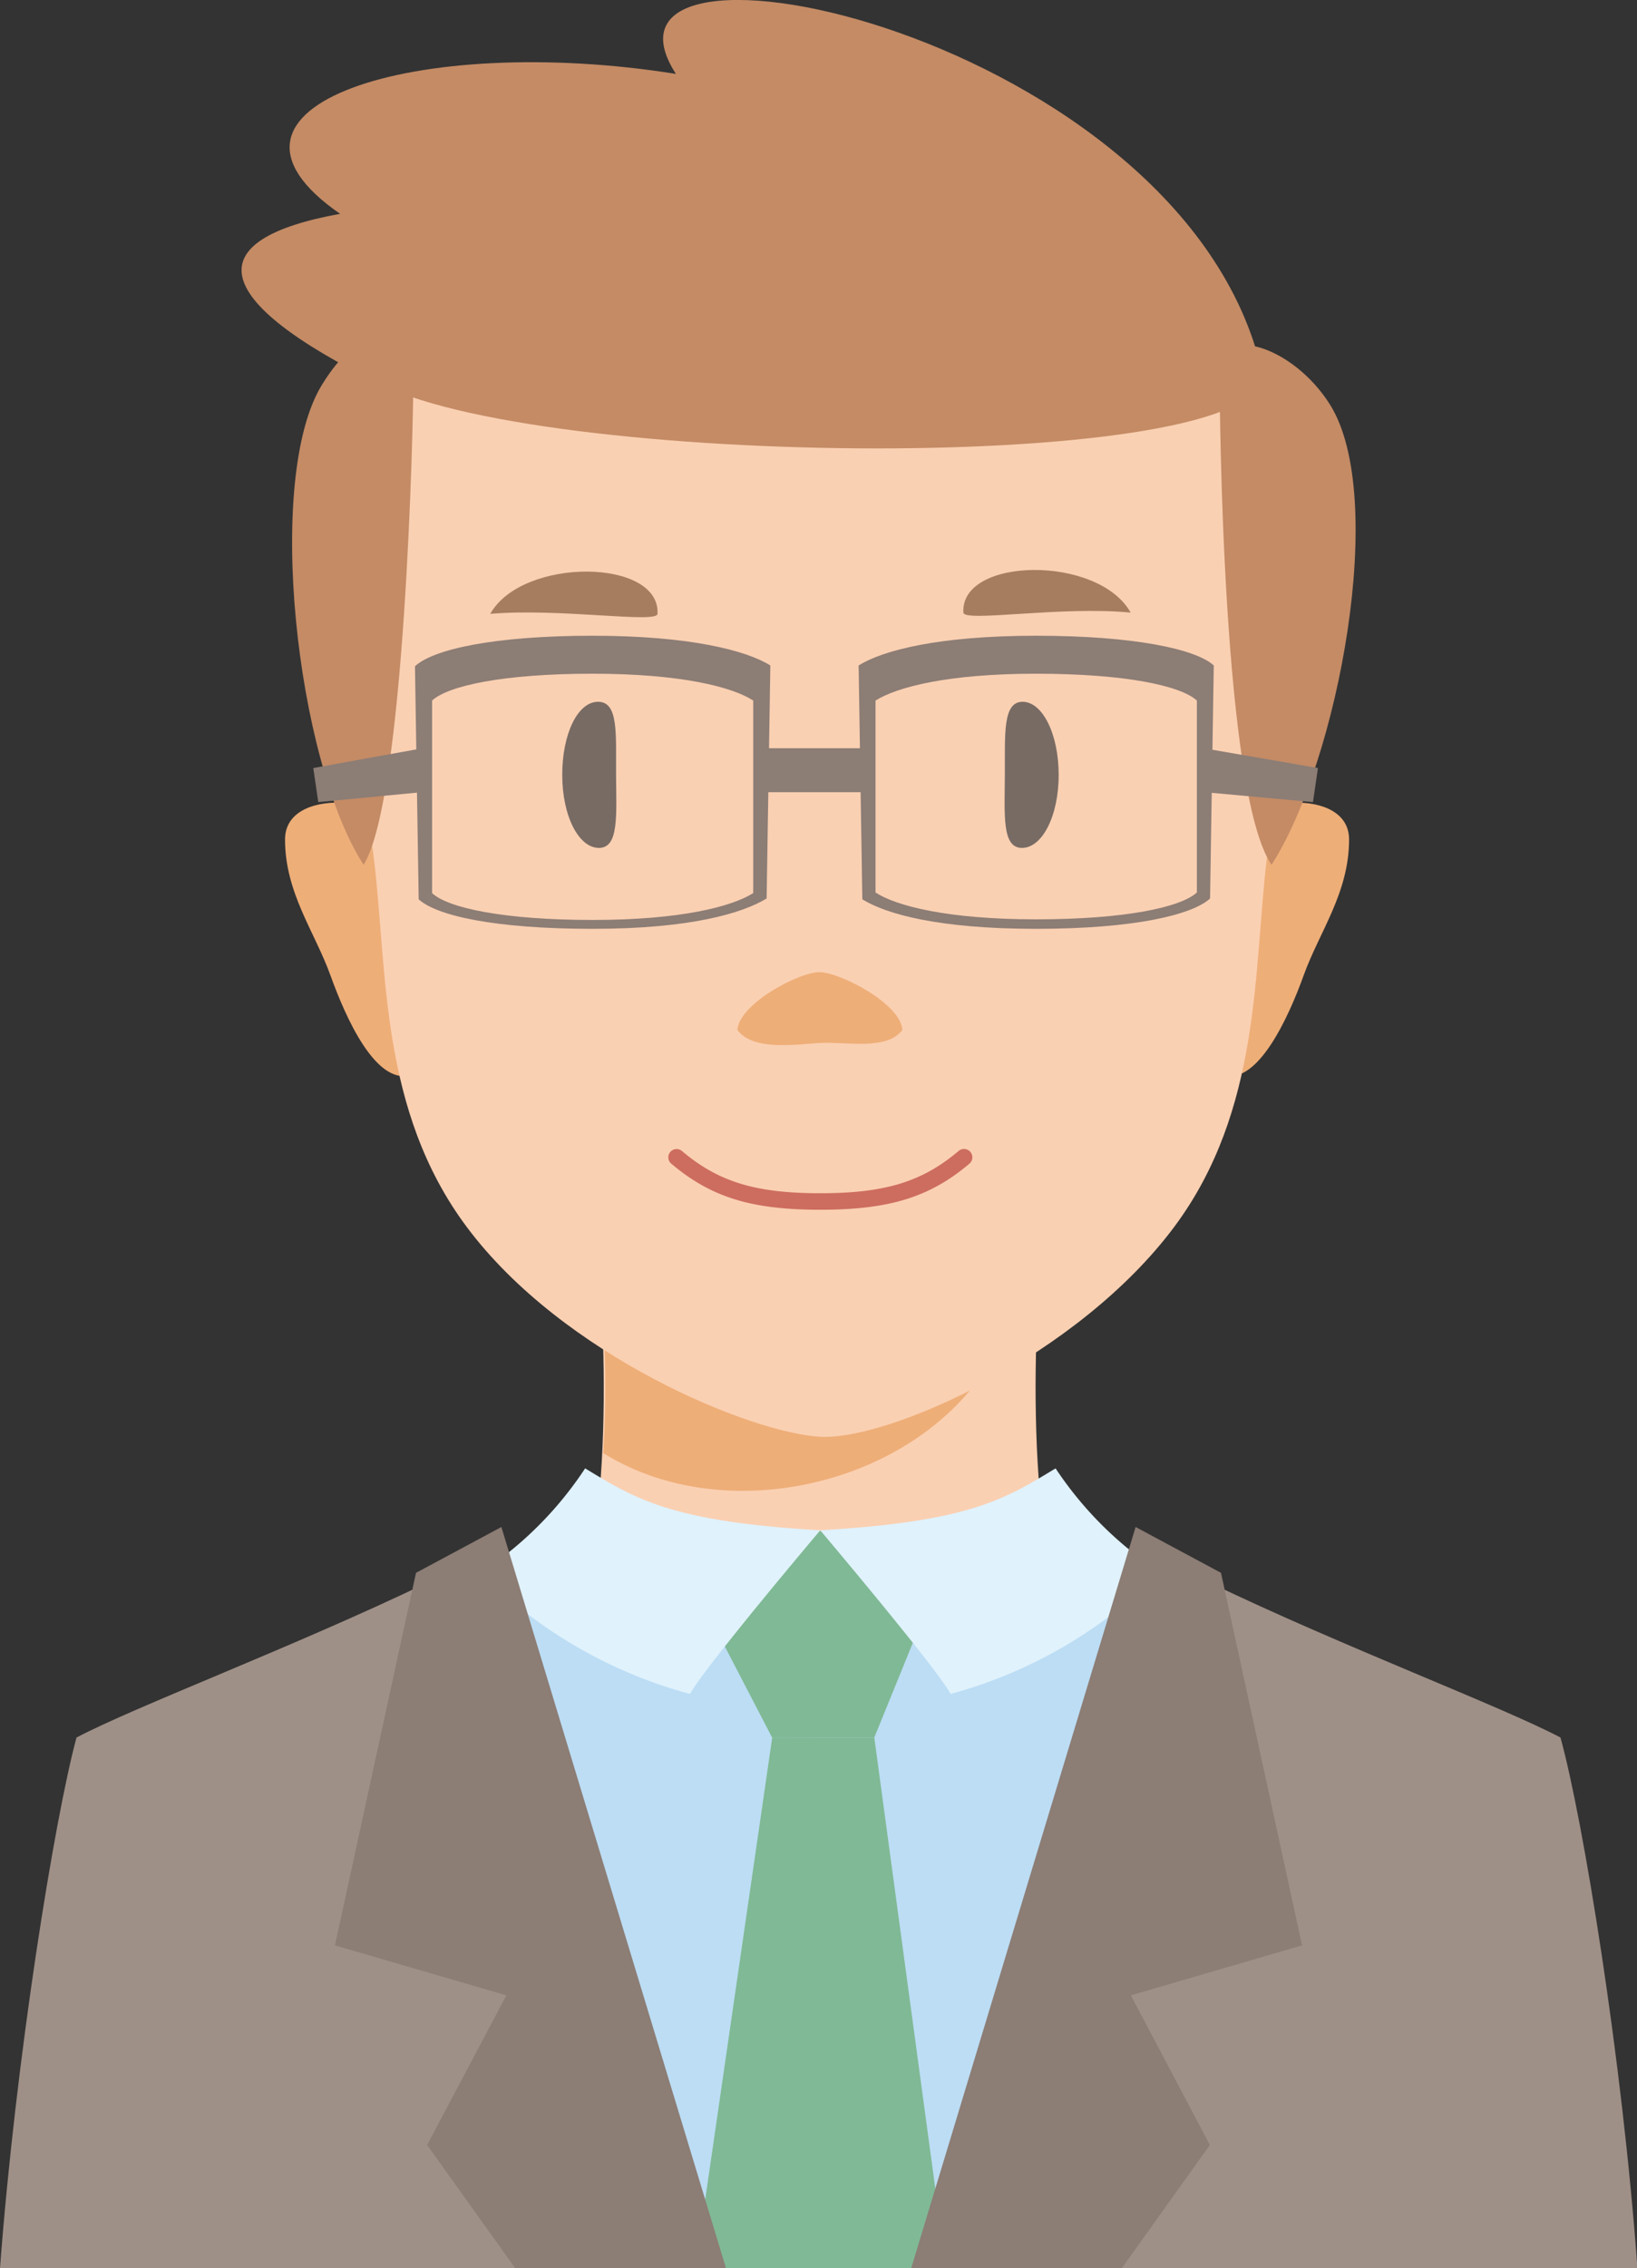
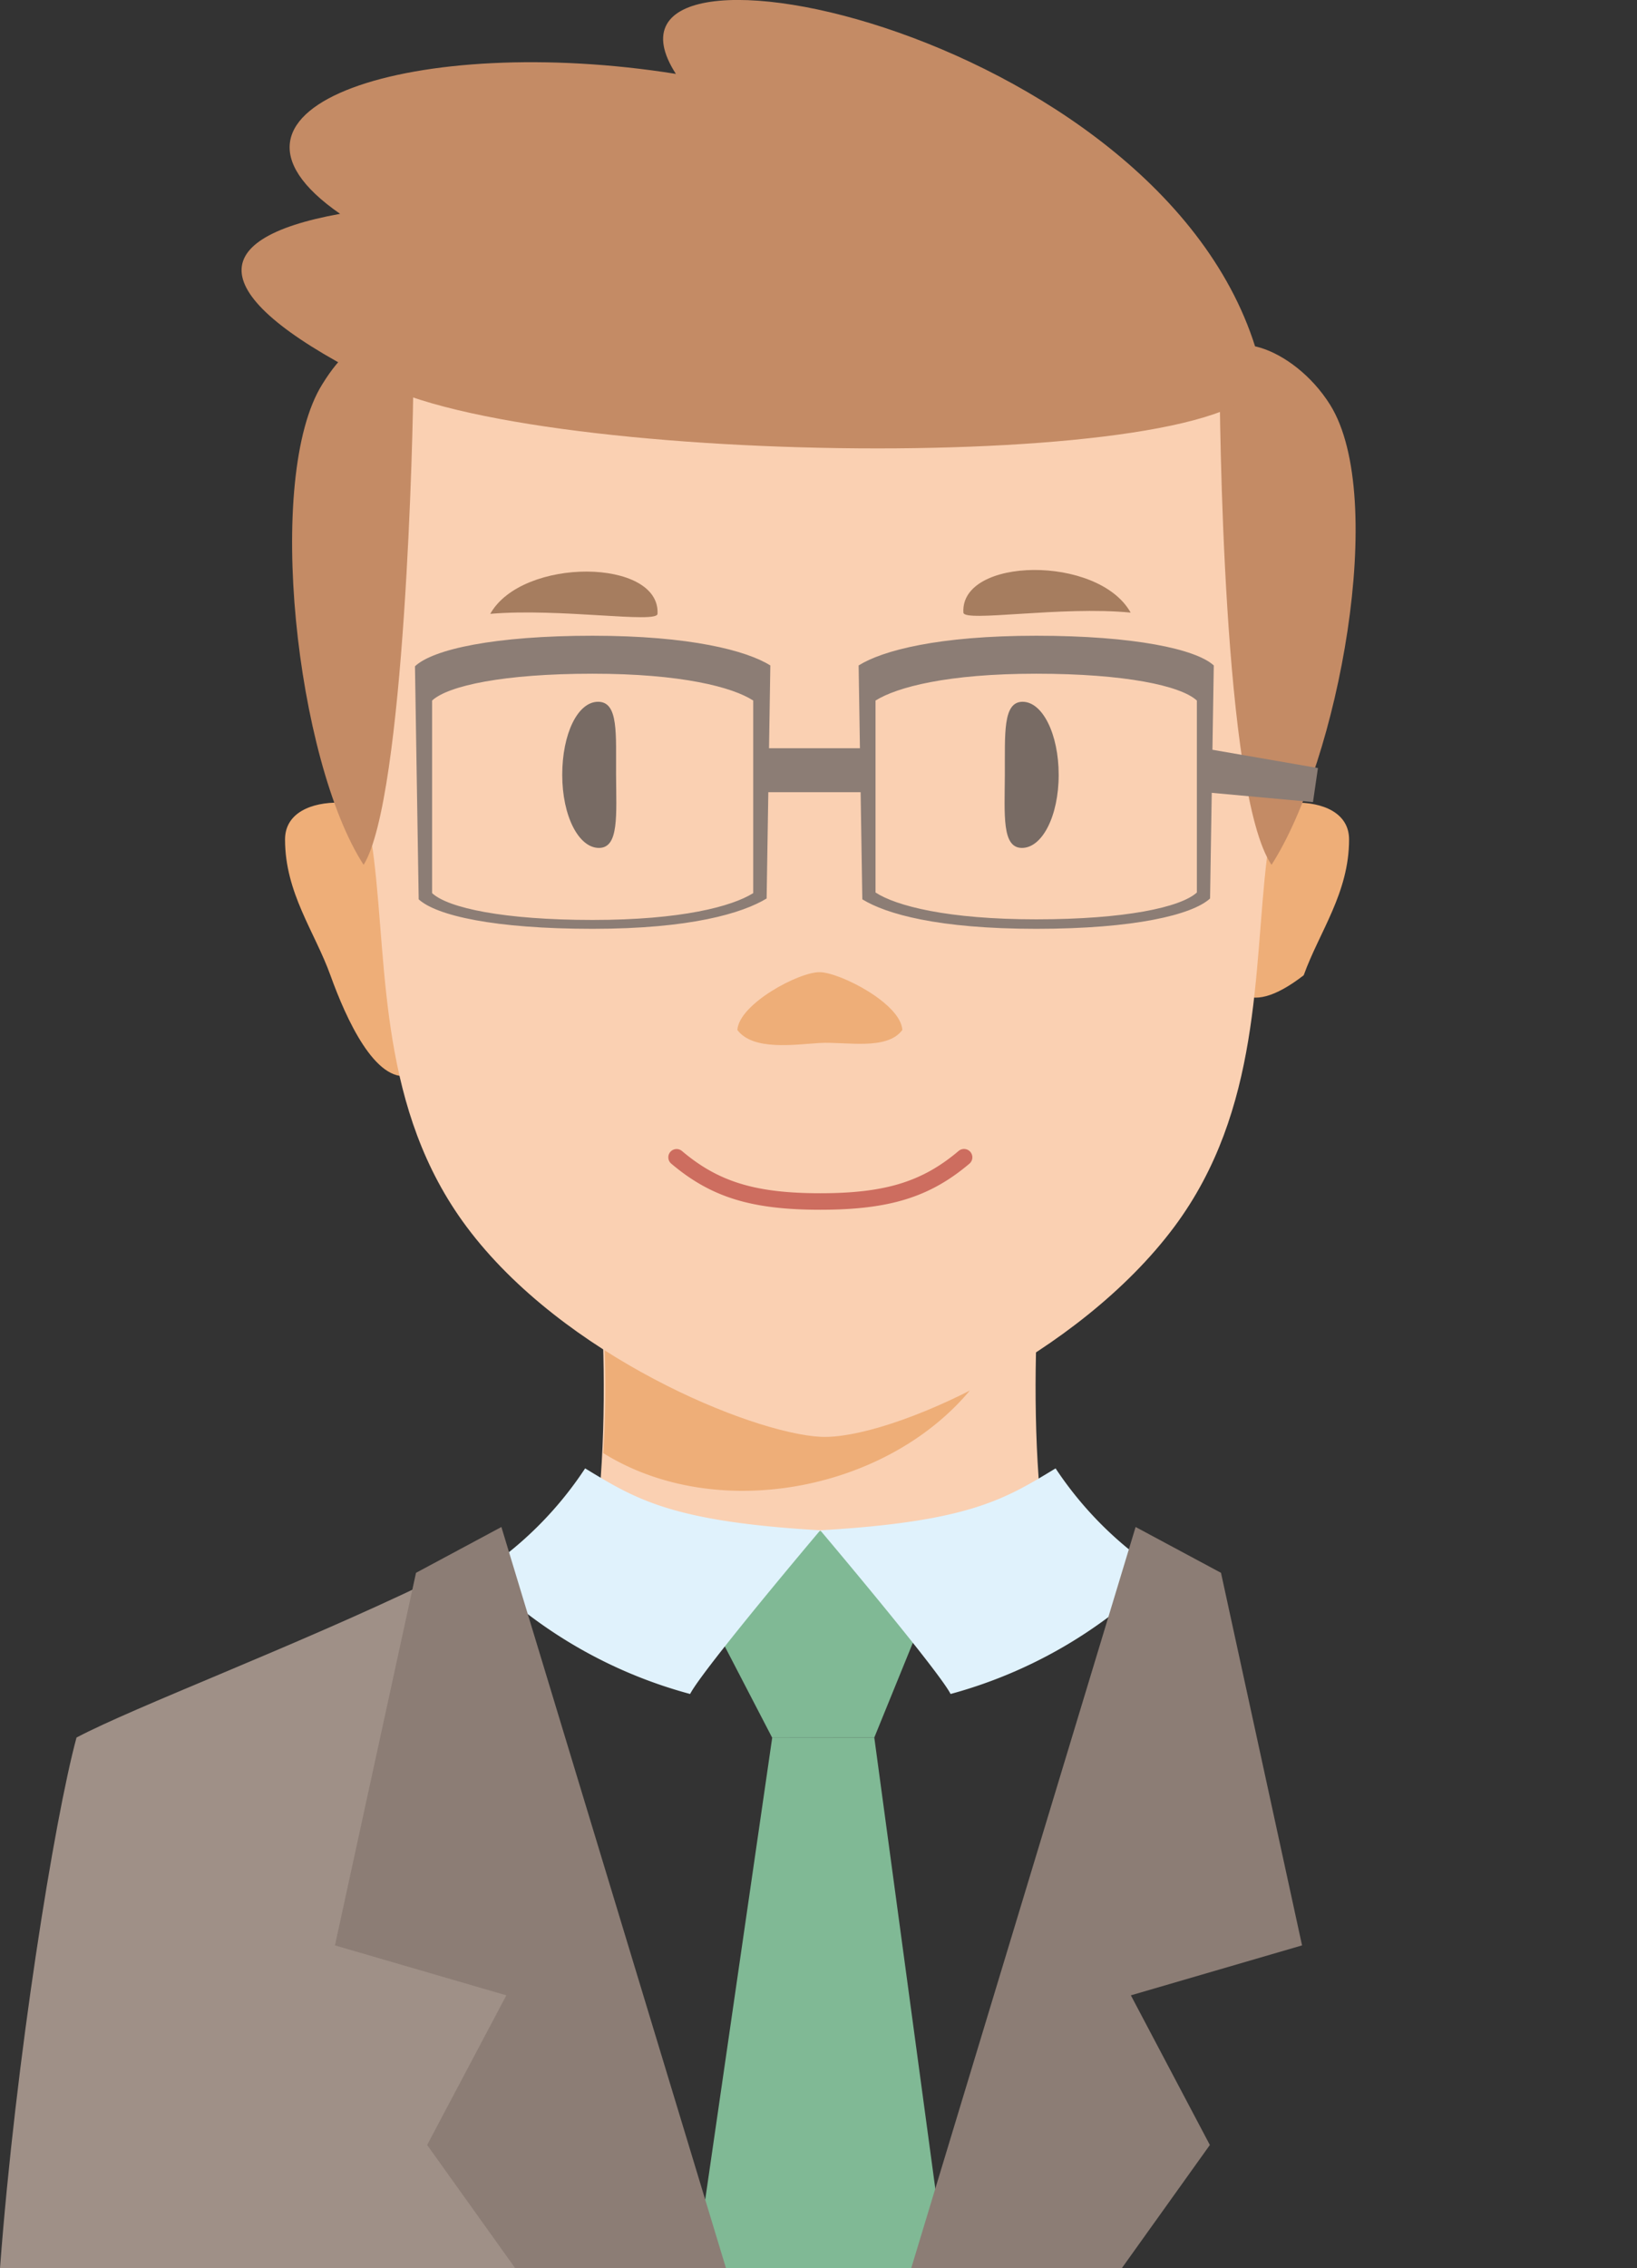
<svg xmlns="http://www.w3.org/2000/svg" width="79.37" height="109.89" viewBox="0 0 79.37 109.89">
  <rect x="0" y="0" width="79.37" height="109.89" fill="#333333" stroke="none" />
  <defs>
    <style>.cls-1{fill:#fad0b2;}.cls-2{fill:#eeae78;}.cls-3{fill:#a67d5f;}.cls-4{fill:#786b64;}.cls-5{fill:#cd6d5f;}.cls-6{fill:#c48b65;}.cls-7{fill:#8c7d75;}.cls-8{fill:#bcddf4;}.cls-9{fill:#80b995;}.cls-10{fill:#e0f2fc;}.cls-11{fill:#9f9087;}</style>
  </defs>
  <title>person16</title>
  <g id="レイヤー_2" data-name="レイヤー 2">
    <g id="文字">
      <path class="cls-1" d="M51.86,78.33c-2.24-3.25-1.75-16.51-1.12-18.67h-22c.63,2.16,1.13,15.42-1.12,18.67Z" />
      <path class="cls-2" d="M49.34,62.49,28.79,59.66a50.67,50.67,0,0,1,.46,10.74C36.24,74.76,47.77,71,49.34,62.49Z" />
-       <path class="cls-2" d="M59.64,40.35c.63-1.74,5.77-2.27,5.77.32s-1.44,4.47-2.2,6.58S61,52.47,59.39,52.11C57.45,51.7,59.39,41.06,59.64,40.35Z" />
+       <path class="cls-2" d="M59.64,40.35c.63-1.74,5.77-2.27,5.77.32s-1.44,4.47-2.2,6.58C57.45,51.7,59.39,41.06,59.64,40.35Z" />
      <path class="cls-2" d="M19.59,40.35c-.63-1.74-5.77-2.27-5.77.32s1.44,4.47,2.2,6.58,2.17,5.22,3.82,4.86C21.78,51.7,19.84,41.06,19.59,40.35Z" />
      <path class="cls-1" d="M39.77,8c8.78,0,25.15,5.43,24,19.69-.52,6.28-2,10.69-2.35,13.92-.65,5.4-.26,12.15-4.48,17.82-4.68,6.28-13.84,10.35-17.16,10.18S27.3,65.71,22.62,59.43C18.39,53.76,18.79,47,18.13,41.61c-.39-3.23-1.82-7.64-2.34-13.92C14.62,13.43,30,8,39.77,8Z" />
      <path class="cls-2" d="M39.75,50.53c1.28-.07,3.25.38,4-.63-.07-1.27-3-2.78-4-2.8s-3.91,1.53-4,2.8C36.51,50.91,38.48,50.61,39.75,50.53Z" />
      <path class="cls-3" d="M46.71,29.68c-.16-2.7,6.54-2.81,8.11,0C51.46,29.35,46.74,30.16,46.71,29.68Z" />
      <path class="cls-3" d="M31.88,29.74c.14-2.7-6.56-2.76-8.11,0C27.13,29.45,31.86,30.22,31.88,29.74Z" />
      <path class="cls-4" d="M27.26,37.54c0,2,.8,3.54,1.78,3.54s.84-1.59.83-3.55S30,34,29,34,27.26,35.57,27.26,37.54Z" />
      <path class="cls-4" d="M51.33,37.54c0,2-.8,3.54-1.78,3.54s-.84-1.59-.83-3.55S48.61,34,49.58,34,51.33,35.57,51.33,37.54Z" />
      <path class="cls-5" d="M46.48,55.76c-1.77,1.5-3.58,2.05-6.71,2.05s-4.94-.55-6.71-2.05a.4.4,0,0,0-.51.62c1.93,1.63,3.89,2.23,7.22,2.23s5.3-.6,7.23-2.23a.4.4,0,0,0-.52-.62Z" />
      <path class="cls-6" d="M15.63,18.61c-2.82,4.5-1.26,18.26,2,23.29,2-3.21,2.41-21.27,2.41-23.42C18.68,16.33,17.42,15.73,15.63,18.61Z" />
      <path class="cls-6" d="M64.49,19.61c2.81,4.5.39,17.26-2.84,22.29-2.36-3.46-2.52-21.8-2.52-24S62.69,16.74,64.49,19.61Z" />
      <path class="cls-6" d="M61.17,17.94C57.38,1.62,27.51-4.58,32.77,3.58c-12.54-2-23.86,1.54-16.28,6.78-6.82,1.23-6.5,4.12,2,8.28S62.33,22.93,61.17,17.94Z" />
      <path class="cls-7" d="M37.17,43.53C36,44.24,33.49,45,28.73,45s-7.57-.64-8.43-1.43l-.18-11.29C21,31.45,24,30.8,28.73,30.8s7.47.72,8.62,1.44Zm-.65-9.59c-1-.65-3.48-1.3-7.79-1.3s-7,.58-7.78,1.3v9.33c.77.72,3.48,1.3,7.78,1.3s6.75-.65,7.79-1.3Z" />
      <rect class="cls-7" x="36.92" y="36.25" width="5.25" height="2.13" />
-       <polygon class="cls-7" points="20.44 38.38 15.43 38.86 15.19 37.21 20.44 36.26 20.44 38.38" />
      <polygon class="cls-7" points="58.41 38.38 63.66 38.86 63.9 37.21 58.41 36.26 58.41 38.38" />
      <path class="cls-7" d="M41.63,32.24c1.15-.72,3.85-1.44,8.61-1.44s7.75.65,8.61,1.44l-.18,11.29C57.81,44.32,55,45,50.24,45s-7.28-.72-8.43-1.43Zm.82,11c1,.65,3.49,1.3,7.79,1.3s7-.58,7.79-1.3V33.94c-.78-.72-3.49-1.3-7.79-1.3s-6.75.65-7.79,1.3Z" />
-       <polygon class="cls-8" points="20.84 109.89 22.82 76.7 39.8 75.01 57.71 76.7 58.81 109.89 20.84 109.89" />
      <polygon class="cls-9" points="39.77 74.17 32.87 75.39 37.44 84.19 42.39 84.18 45.97 75.39 39.77 74.17" />
      <polygon class="cls-9" points="45.87 109.89 42.39 84.18 37.44 84.19 33.71 109.89 45.87 109.89" />
      <path class="cls-10" d="M28.37,71.14c2.46,1.49,4.18,2.58,11.4,3,0,0-5.7,6.74-6.31,7.93A22.71,22.71,0,0,1,23.3,76.2,17.65,17.65,0,0,0,28.37,71.14Z" />
      <path class="cls-10" d="M51.18,71.14c-2.46,1.49-4.18,2.58-11.41,3,0,0,5.7,6.74,6.32,7.93a22.77,22.77,0,0,0,10.16-5.9A17.65,17.65,0,0,1,51.18,71.14Z" />
      <path class="cls-11" d="M33.16,109.89,20.71,76.68c-6.45,3.1-14.16,6-17,7.5C2.64,88.12.76,99.77,0,109.89Z" />
      <polygon class="cls-7" points="35.2 109.89 24.31 73.98 20.17 76.2 16.24 94.25 24.55 96.67 20.71 103.92 24.98 109.89 35.2 109.89" />
-       <path class="cls-11" d="M46.21,109.89,58.66,76.68c6.45,3.1,14.16,6,17,7.5,1.09,3.94,3,15.59,3.73,25.71Z" />
      <polygon class="cls-7" points="44.18 109.89 55.06 73.98 59.2 76.2 63.13 94.25 54.83 96.67 58.66 103.92 54.39 109.89 44.18 109.89" />
    </g>
  </g>
</svg>